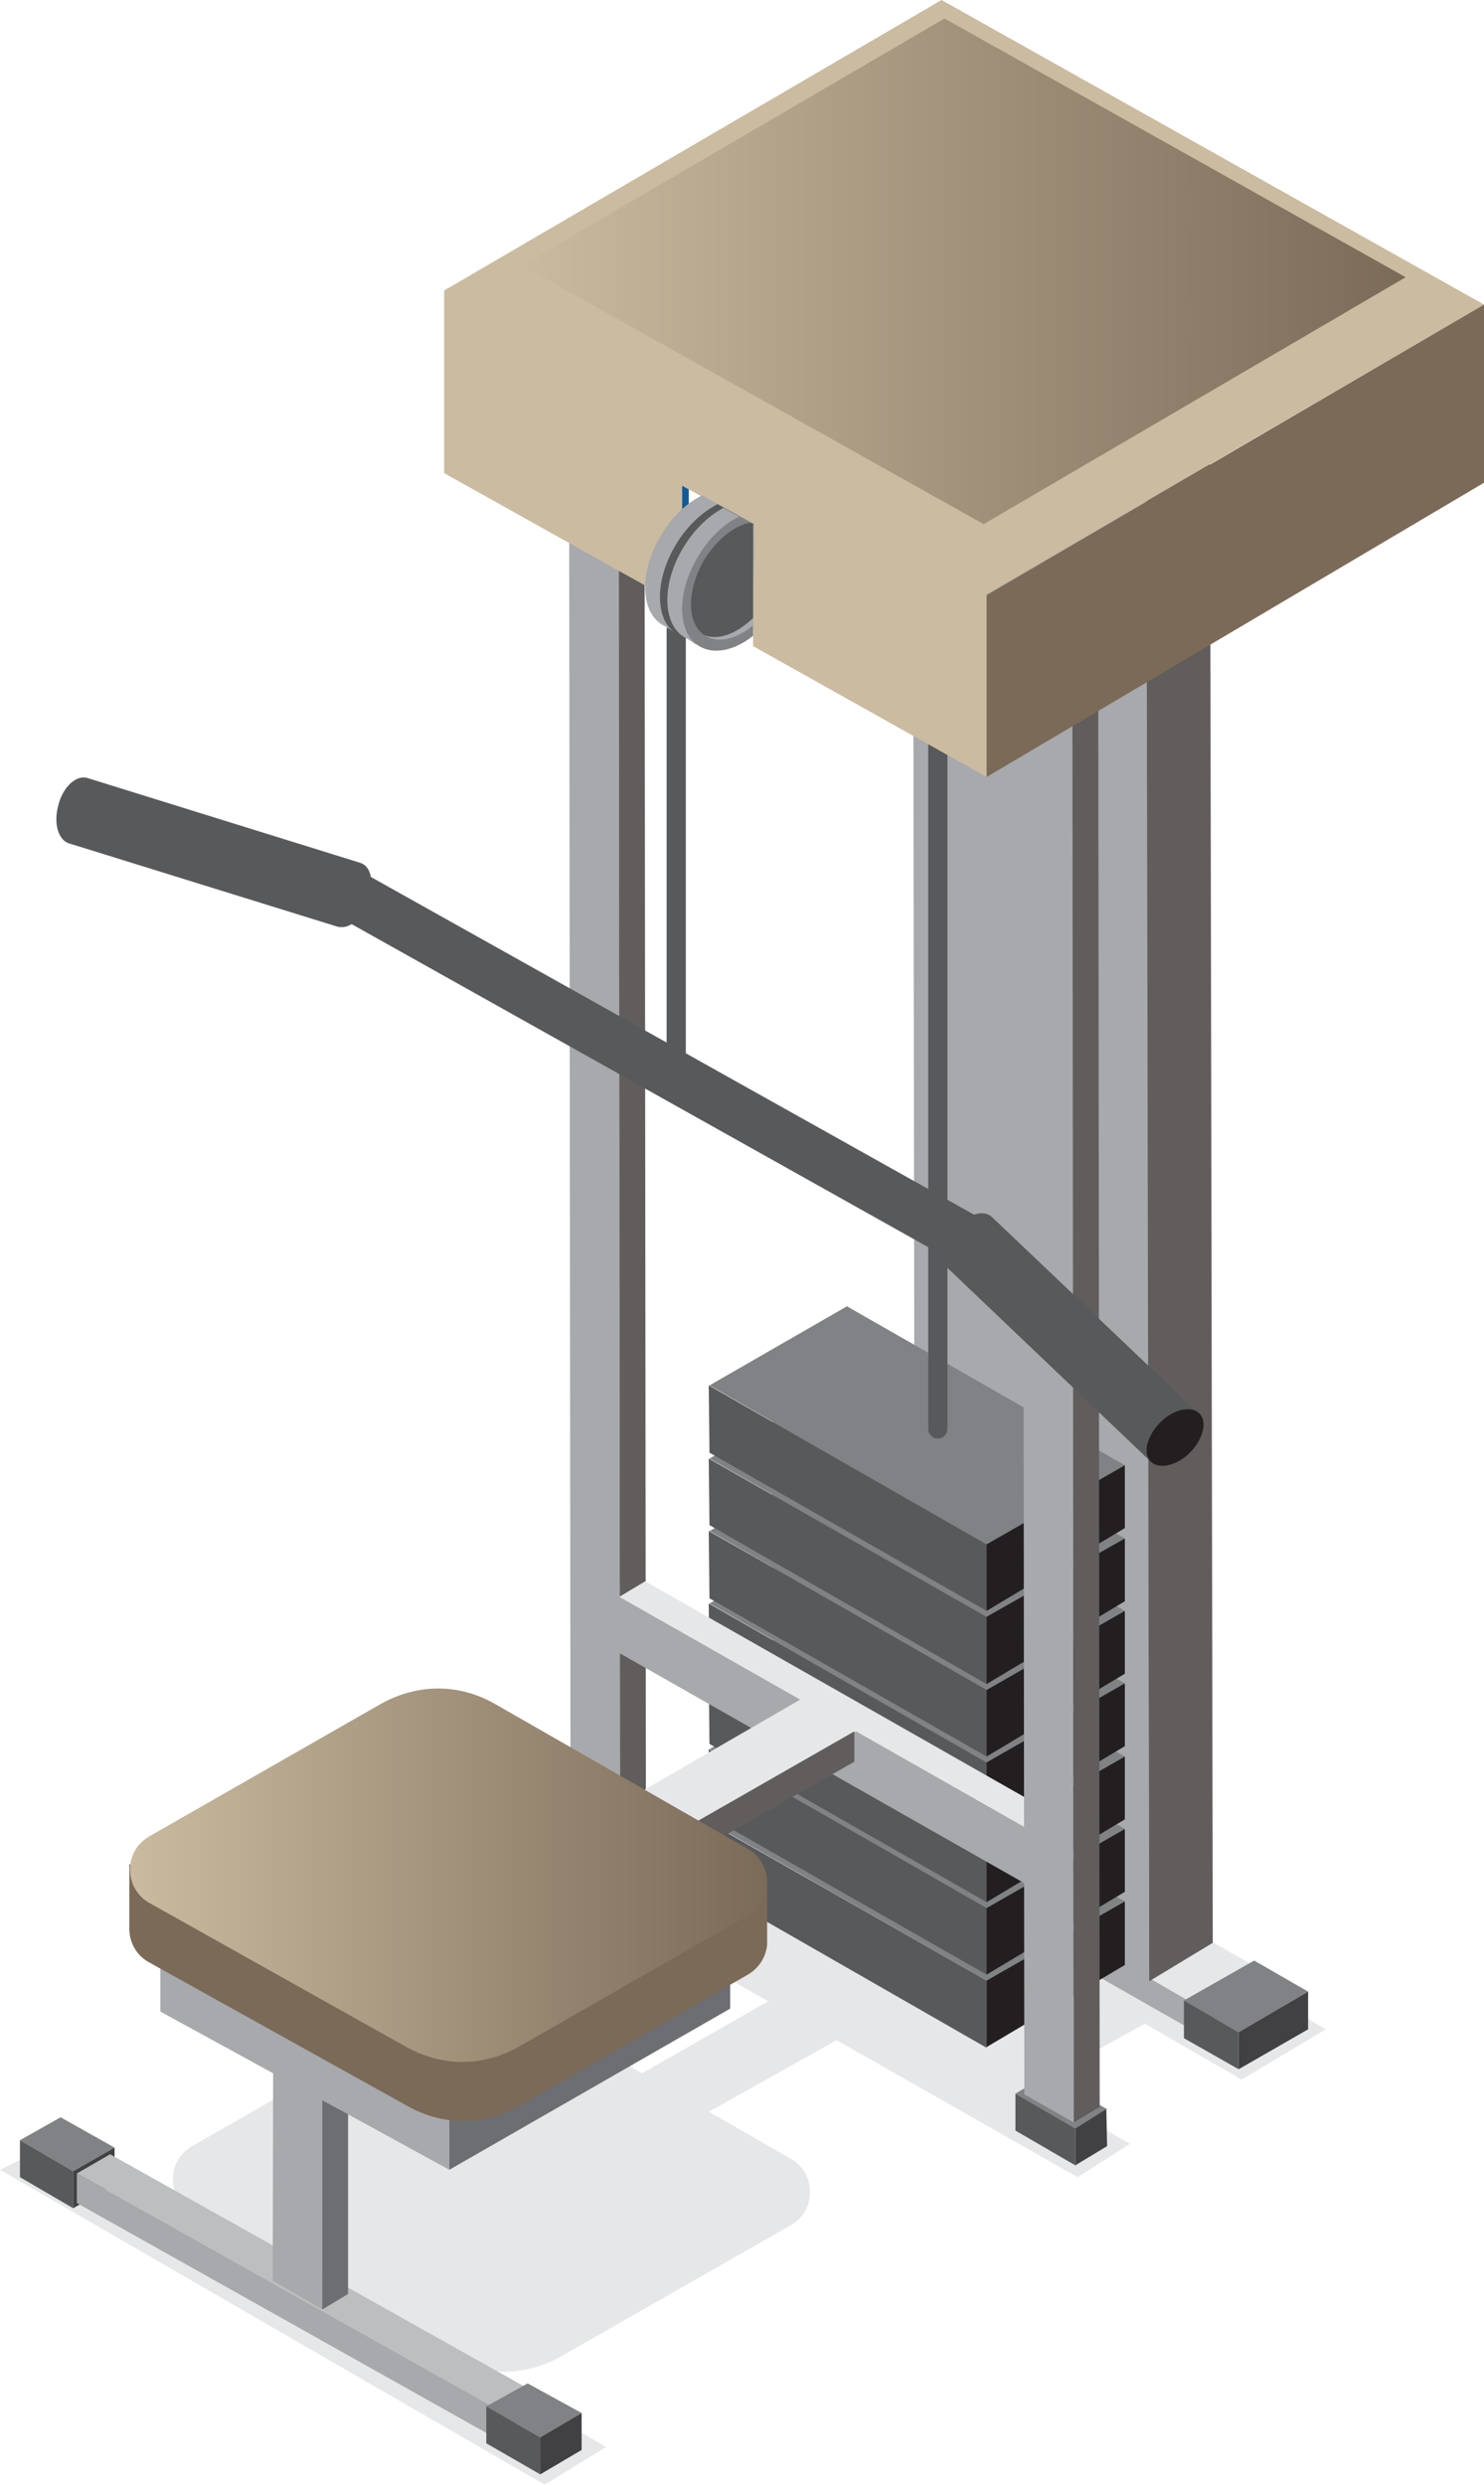
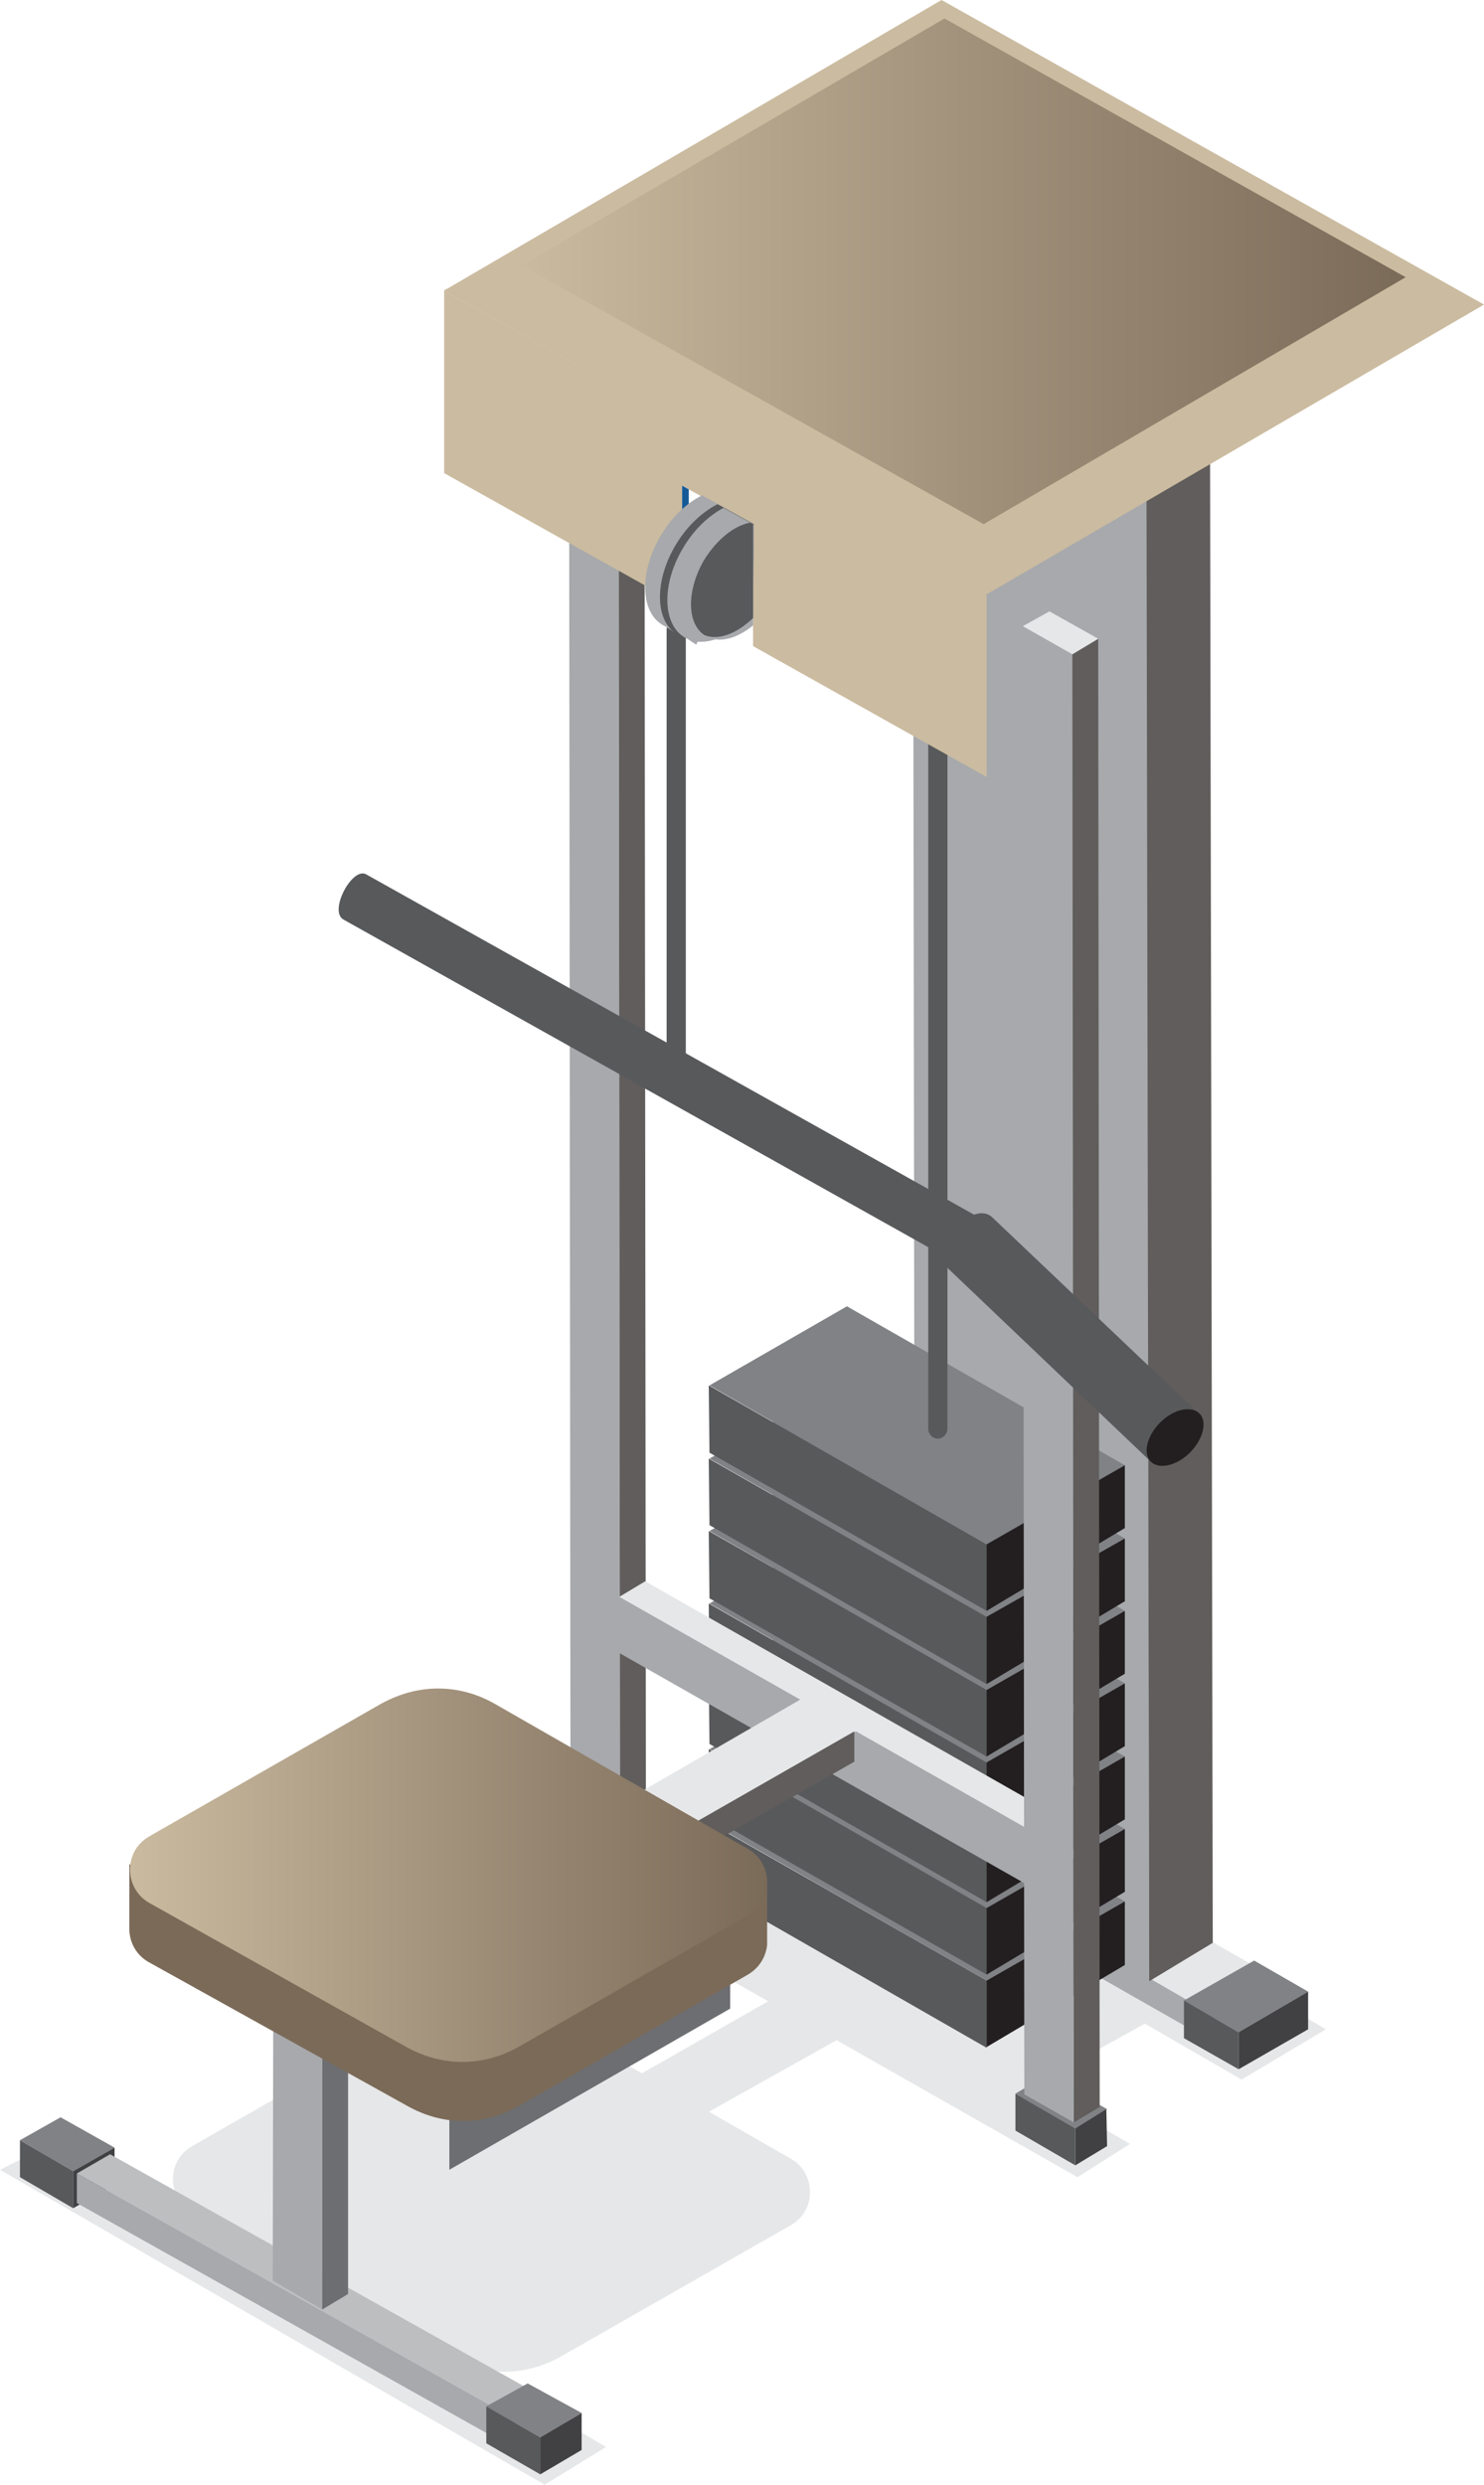
<svg xmlns="http://www.w3.org/2000/svg" version="1.1" id="Layer_1" x="0px" y="0px" viewBox="0 0 200.8 336.1" style="enable-background:new 0 0 200.8 336.1;" xml:space="preserve">
  <style type="text/css">
	.st0{fill-rule:evenodd;clip-rule:evenodd;fill:#E6E7E8;}
	.st1{fill-rule:evenodd;clip-rule:evenodd;fill:#414042;}
	.st2{fill-rule:evenodd;clip-rule:evenodd;fill:#58595B;}
	.st3{fill-rule:evenodd;clip-rule:evenodd;fill:#A7A9AC;}
	.st4{fill-rule:evenodd;clip-rule:evenodd;fill:#808285;}
	.st5{fill-rule:evenodd;clip-rule:evenodd;fill:#605D5C;}
	.st6{fill-rule:evenodd;clip-rule:evenodd;fill:#231F20;}
	.st7{fill-rule:evenodd;clip-rule:evenodd;fill:#BCBEC0;}
	.st8{fill-rule:evenodd;clip-rule:evenodd;fill:#6D6E71;}
	.st9{fill-rule:evenodd;clip-rule:evenodd;fill:url(#SVGID_1_);}
	.st10{fill-rule:evenodd;clip-rule:evenodd;fill:#7B6A58;}
	.st11{fill-rule:evenodd;clip-rule:evenodd;fill:url(#SVGID_00000163759145689532630620000018175267744170721695_);}
	.st12{fill:#58595B;}
	.st13{fill-rule:evenodd;clip-rule:evenodd;fill:#CBBBA0;}
	.st14{fill-rule:evenodd;clip-rule:evenodd;fill:url(#SVGID_00000150801105336603524110000016836125789276165790_);}
	.st15{fill-rule:evenodd;clip-rule:evenodd;fill:url(#SVGID_00000097480987820920752320000003568928414748435882_);}
	.st16{fill-rule:evenodd;clip-rule:evenodd;fill:#155996;}
	.st17{fill:#E6E7E8;}
	.st18{fill:#BCBEC0;}
	.st19{fill:#CBBBA0;}
	.st20{fill:#7B6A58;}
	.st21{fill:#FFFFFF;}
	.st22{fill:url(#SVGID_00000088110195437201445390000018276224293719825063_);}
	.st23{fill:url(#SVGID_00000119828766878110369490000004599617253660959651_);}
	.st24{fill:#E1E1E1;}
	.st25{fill:#1A2E35;}
	.st26{fill:#605D5C;}
</style>
  <polygon class="st0" points="133.3,285.7 166,267.6 126.3,245.2 93,263.5 " />
  <polygon class="st0" points="47.1,313 38.8,307.9 108.5,268.1 118.5,273 " />
  <path class="st0" d="M76,318.7L107,301c1.7-1,2.6-2.6,2.6-4.5c0-1.9-1-3.6-2.6-4.5l-34.2-19.6c-4.9-2.8-10.5-2.8-15.5,0L26,290.3  c-1.7,1-2.6,2.6-2.6,4.5c0,1.9,1,3.6,2.6,4.5l34.6,19.5C65.6,321.5,71.1,321.5,76,318.7z" />
  <polygon class="st0" points="145.8,294.5 152.9,290 79.4,247.5 70.5,251.7 " />
  <polygon class="st0" points="168,281.3 179.4,274.5 107.5,232 94.3,238.7 " />
  <polygon class="st0" points="73.7,336.1 82,331 10,288.5 0,293.5 " />
  <polygon class="st1" points="113.9,238.5 104.3,243.6 104.3,238.6 113.9,233.5 " />
  <polygon class="st2" points="97.1,239.4 104.3,243.6 104.3,238.6 97.1,234.4 " />
  <polygon class="st0" points="113.6,233.9 104.8,238.8 164.2,272.6 173,267.8 " />
  <polygon class="st3" points="104.8,238.3 164.2,272.6 164.3,276.3 104.8,242.4 " />
  <polygon class="st4" points="177,269.4 167.6,274.9 160.2,270.6 169.7,265.2 " />
  <polygon class="st1" points="177,274.5 167.6,279.9 167.6,274.9 177,269.4 " />
  <polygon class="st2" points="160.2,275.7 167.6,279.9 167.6,274.9 160.2,270.6 " />
  <g>
    <polygon class="st3" points="123.5,30.3 155.2,48.2 155.5,268 123.8,250.1  " />
    <polygon class="st5" points="155.1,48.2 155.5,268 164.1,262.8 163.7,43.1  " />
    <polygon class="st0" points="163.7,43.1 155.1,48.3 123.5,30.3 132.2,25.4  " />
  </g>
  <g>
    <g>
      <polygon class="st2" points="133.5,277 133.5,267.9 95.9,246.5 96,255.5   " />
      <polygon class="st4" points="133.5,267.9 96,246.5 114.6,235.8 152.2,257.2   " />
      <polygon class="st6" points="133.5,267.9 133.5,276.9 152.2,265.8 152.2,257.2   " />
    </g>
    <g>
      <polygon class="st2" points="133.5,267.1 133.5,258 95.9,236.6 96,245.7   " />
      <polygon class="st4" points="133.5,258.1 96,236.6 114.6,225.9 152.2,247.4   " />
      <polygon class="st6" points="133.5,258.1 133.5,267.1 152.2,255.9 152.2,247.4   " />
    </g>
    <g>
      <polygon class="st2" points="133.5,257.3 133.5,248.2 95.9,226.8 96,235.9   " />
      <polygon class="st4" points="133.5,248.2 96,226.8 114.6,216.1 152.2,237.6   " />
      <polygon class="st6" points="133.5,248.3 133.5,257.3 152.2,246.1 152.2,237.6   " />
    </g>
    <g>
      <polygon class="st2" points="133.5,247.4 133.5,238.4 95.9,216.9 96,226   " />
      <polygon class="st4" points="133.5,238.4 96,216.9 114.6,206.3 152.2,227.7   " />
      <polygon class="st6" points="133.5,238.4 133.5,247.4 152.2,236.2 152.2,227.7   " />
    </g>
    <g>
      <polygon class="st2" points="133.5,237.6 133.5,228.5 95.9,207.1 96,216.2   " />
      <polygon class="st4" points="133.5,228.6 96,207.1 114.6,196.4 152.2,217.9   " />
      <polygon class="st6" points="133.5,228.6 133.5,237.6 152.2,226.4 152.2,217.9   " />
    </g>
    <g>
      <polygon class="st2" points="133.5,227.8 133.5,218.7 95.9,197.3 96,206.3   " />
      <polygon class="st4" points="133.5,218.7 96,197.3 114.6,186.6 152.2,208.1   " />
      <polygon class="st6" points="133.5,218.7 133.5,227.8 152.2,216.6 152.2,208.1   " />
    </g>
    <g>
      <polygon class="st2" points="133.5,217.9 133.5,208.9 95.9,187.4 96,196.5   " />
      <polygon class="st4" points="133.5,208.9 96,187.4 114.6,176.7 152.2,198.2   " />
      <polygon class="st6" points="133.5,208.9 133.5,217.9 152.2,206.7 152.2,198.2   " />
    </g>
  </g>
  <g>
    <polygon class="st4" points="88.3,249.9 84.1,252.5 75.9,247.8 80.2,245.3  " />
    <polygon class="st3" points="77,53.4 83.7,57.2 83.9,251.7 77.2,247.9  " />
    <polygon class="st5" points="83.7,57.2 83.9,251.7 87.4,249.6 87.2,55.1  " />
    <polygon class="st0" points="87.2,55.1 83.7,57.2 77,53.4 80.6,51.3  " />
    <polygon class="st1" points="88.3,254.9 84.1,257.5 84.1,252.5 88.3,249.9  " />
    <polygon class="st2" points="75.9,252.8 84.1,257.5 84.1,252.5 75.9,247.8  " />
  </g>
  <polygon class="st3" points="138.9,254.9 138.9,247.2 83.8,215.9 83.8,223.6 " />
  <polygon class="st0" points="138.9,247.3 83.8,216 87.3,213.9 142.5,245.3 " />
  <g>
    <polygon class="st4" points="149.8,285.3 145.5,287.9 137.4,283.2 141.6,280.7  " />
    <polygon class="st3" points="138.4,84.7 145.1,88.5 145.3,287.1 138.6,283.3  " />
    <polygon class="st5" points="145.1,88.5 145.3,287.1 148.8,285 148.6,86.4  " />
    <polygon class="st0" points="148.6,86.4 145.1,88.5 138.4,84.7 142,82.7  " />
    <polygon class="st1" points="149.8,290.3 145.5,292.9 145.5,287.9 149.7,285.3  " />
    <polygon class="st2" points="137.4,288.2 145.5,292.9 145.5,287.9 137.4,283.2  " />
  </g>
  <polygon class="st0" points="108.8,229.6 116.7,233.7 46.2,274.3 37.9,270.6 " />
  <polygon class="st5" points="115.6,234.2 46,274 46.1,277.9 115.6,238.3 " />
  <g>
    <g>
      <g>
        <polygon class="st4" points="15.5,290.5 9.9,293.7 2.7,289.5 8.2,286.4    " />
        <polygon class="st1" points="15.5,295.5 9.9,298.7 9.9,293.7 15.5,290.5    " />
        <polygon class="st2" points="2.7,294.5 9.9,298.7 9.9,293.7 2.7,289.5    " />
      </g>
      <polygon class="st7" points="14.9,291.4 10.4,294 69.8,327.3 74.5,324.8   " />
      <polygon class="st3" points="10.4,294 69.8,327.3 69.9,331.4 10.4,298   " />
      <polygon class="st4" points="78.7,326.4 73.1,329.7 65.8,325.5 71.4,322.4   " />
      <polygon class="st1" points="78.7,331.4 73.1,334.7 73.1,329.7 78.7,326.4   " />
      <polygon class="st2" points="65.8,330.5 73.1,334.7 73.1,329.7 65.8,325.5   " />
    </g>
    <polygon class="st3" points="43.6,312.4 43.6,254.6 37,258.4 36.9,308.5  " />
    <path class="st8" d="M43.6,312.4l0-57.8c1.2,1.3,2.4,2.2,3.5,2.1l0,53.6L43.6,312.4z" />
  </g>
  <polygon class="st8" points="60.8,293.5 60.8,285.8 98.8,264 98.8,271.7 " />
  <linearGradient id="SVGID_1_" gradientUnits="userSpaceOnUse" x1="41.226" y1="298.814" x2="129.459" y2="139.636">
    <stop offset="0" style="stop-color:#BCBEC0" />
    <stop offset="1" style="stop-color:#E6E7E8" />
  </linearGradient>
  <polygon class="st9" points="60.8,285.8 98.8,264 59.7,243.1 21.7,264.9 " />
-   <polygon class="st3" points="60.8,285.8 60.8,293.5 21.7,272.1 21.7,264.9 " />
  <path class="st10" d="M70.3,284.8l30.9-17.7c1.5-0.9,2.4-2.3,2.6-4h0v-0.5v-8.1h-9l-27.9-16c-4.9-2.8-10.5-2.8-15.5,0l-24.1,13.7  h-9.8v8.7c0,1.9,1,3.6,2.6,4.5L55,284.8C59.9,287.6,65.4,287.6,70.3,284.8z" />
  <linearGradient id="SVGID_00000034805935960076310720000006739357095080634524_" gradientUnits="userSpaceOnUse" x1="17.71" y1="253.667" x2="103.891" y2="253.667">
    <stop offset="0" style="stop-color:#CABA9F" />
    <stop offset="1" style="stop-color:#7A6A58" />
  </linearGradient>
  <path style="fill-rule:evenodd;clip-rule:evenodd;fill:url(#SVGID_00000034805935960076310720000006739357095080634524_);" d="  M70.3,276.8l30.9-17.7c1.7-1,2.6-2.6,2.6-4.5c0-1.9-1-3.6-2.6-4.5l-34.2-19.6c-4.9-2.8-10.5-2.8-15.5,0l-31.3,17.9  c-1.7,1-2.6,2.6-2.6,4.5c0,1.9,1,3.6,2.6,4.5L55,276.9C59.9,279.6,65.4,279.6,70.3,276.8z" />
  <g>
    <path class="st12" d="M126.9,194.6c-0.7,0-1.3-0.6-1.3-1.3V93.9c0-0.7,0.6-1.3,1.3-1.3c0.7,0,1.3,0.6,1.3,1.3v99.3   C128.2,194,127.6,194.6,126.9,194.6z" />
  </g>
  <polygon class="st13" points="133.5,105.1 133.5,80.4 60.1,39.3 60.1,64 92.3,82 92.3,65.7 101.9,71 101.9,87.4 " />
  <polygon class="st13" points="133.5,80.4 60.1,39.3 127.4,0 200.8,41.2 " />
  <polygon class="st13" points="133.2,80.3 60.1,39.3 60.4,39.1 70.6,35.9 132.9,57.9 133.5,80.4 " />
-   <polygon class="st10" points="133.5,80.5 133.5,105.1 200.8,65.3 200.8,41.2 " />
  <linearGradient id="SVGID_00000032643547672042763200000014787643099975051162_" gradientUnits="userSpaceOnUse" x1="70.615" y1="36.692" x2="190.246" y2="36.692">
    <stop offset="0" style="stop-color:#CABA9F" />
    <stop offset="1" style="stop-color:#7A6A58" />
  </linearGradient>
  <polygon style="fill-rule:evenodd;clip-rule:evenodd;fill:url(#SVGID_00000032643547672042763200000014787643099975051162_);" points="  133.1,70.9 70.6,35.9 127.8,2.5 190.2,37.5 " />
  <g>
-     <path class="st2" d="M45.5,125.3L9.4,114.1l0,0l0,0c-1.5-0.4-2.2-2.7-1.5-5.2c0.6-2.4,2.3-4,3.8-3.7l0,0l37,11.5   C52.1,117.7,49.4,126.5,45.5,125.3z" />
    <linearGradient id="SVGID_00000013881927184636496360000000740334050332576384_" gradientUnits="userSpaceOnUse" x1="92.058" y1="139.088" x2="96.489" y2="131.094">
      <stop offset="0" style="stop-color:#58595B" />
      <stop offset="0.19" style="stop-color:#58595B" />
      <stop offset="0.48" style="stop-color:#E6E7E8" />
      <stop offset="0.92" style="stop-color:#58595B" />
      <stop offset="1" style="stop-color:#58595B" />
    </linearGradient>
    <path style="fill-rule:evenodd;clip-rule:evenodd;fill:url(#SVGID_00000013881927184636496360000000740334050332576384_);" d="   M46.5,124.4l83.2,46.6l3.7-5.8l-83.8-46.9C47.7,117.1,44.4,123.3,46.5,124.4z" />
    <path class="st2" d="M128.3,171.6l27.4,26.1l6.7-6.3l-28.1-26.7C131.7,162.1,125.4,168.8,128.3,171.6z" />
    <path class="st6" d="M161,196.5c-1.8,1.8-4.2,2.3-5.3,1.2c-1.1-1.1-0.5-3.5,1.3-5.3c1.8-1.8,4.2-2.3,5.3-1.2   C163.4,192.3,162.8,194.7,161,196.5z" />
  </g>
  <g>
    <path class="st12" d="M91.5,144c-0.7,0-1.3-0.6-1.3-1.3V85.2c0-0.7,0.6-1.3,1.3-1.3c0.7,0,1.3,0.6,1.3,1.3v57.5   C92.8,143.4,92.2,144,91.5,144z" />
  </g>
  <polygon class="st16" points="93.2,82.6 93.2,66.2 92.3,65.7 92.3,81.5 " />
  <g>
    <path class="st3" d="M100.4,79c-2.4,4-6.1,6.3-9,6.1l-0.2,0.4L90,84.7c-0.2-0.1-0.3-0.1-0.4-0.2c-3-1.8-3.1-7.3-0.1-12.2   c1.5-2.5,3.5-4.3,5.5-5.3l7,3.9l0,4.8C101.5,76.8,101,77.9,100.4,79z" />
    <path class="st2" d="M101.9,81.1c-3,4.3-7.5,6.4-10.3,4.7c-3-1.8-3.1-7.3-0.1-12.2c1.5-2.5,3.6-4.4,5.6-5.4l4.9,2.7L101.9,81.1z" />
    <path class="st3" d="M101.9,82.8c-2.3,2.7-5.1,4.2-7.5,4l-0.2,0.4L93,86.4c-0.1-0.1-0.3-0.1-0.4-0.2c-3-1.8-3.1-7.3-0.1-12.2   c1.5-2.5,3.5-4.3,5.4-5.3l4,2.2L101.9,82.8z" />
-     <path class="st4" d="M101.9,86c-2.5,2-5.3,2.6-7.3,1.4c-3-1.8-3.1-7.3-0.1-12.2c1.5-2.5,3.5-4.4,5.5-5.3l1.9,1L101.9,86z" />
    <path class="st3" d="M101.9,84.6c-2.2,1.8-4.7,2.5-6.4,1.4c-2.5-1.5-2.6-6.1-0.1-10.2c1.7-2.7,4-4.6,6.2-5l0.4,0.2L101.9,84.6z" />
    <path class="st2" d="M95.3,85.9c-2.4-1.6-2.4-6.1,0-10.2c1.7-2.7,4-4.6,6.2-5l0.4,0.2l0,12.7C99.7,85.7,97.2,86.7,95.3,85.9z" />
  </g>
</svg>